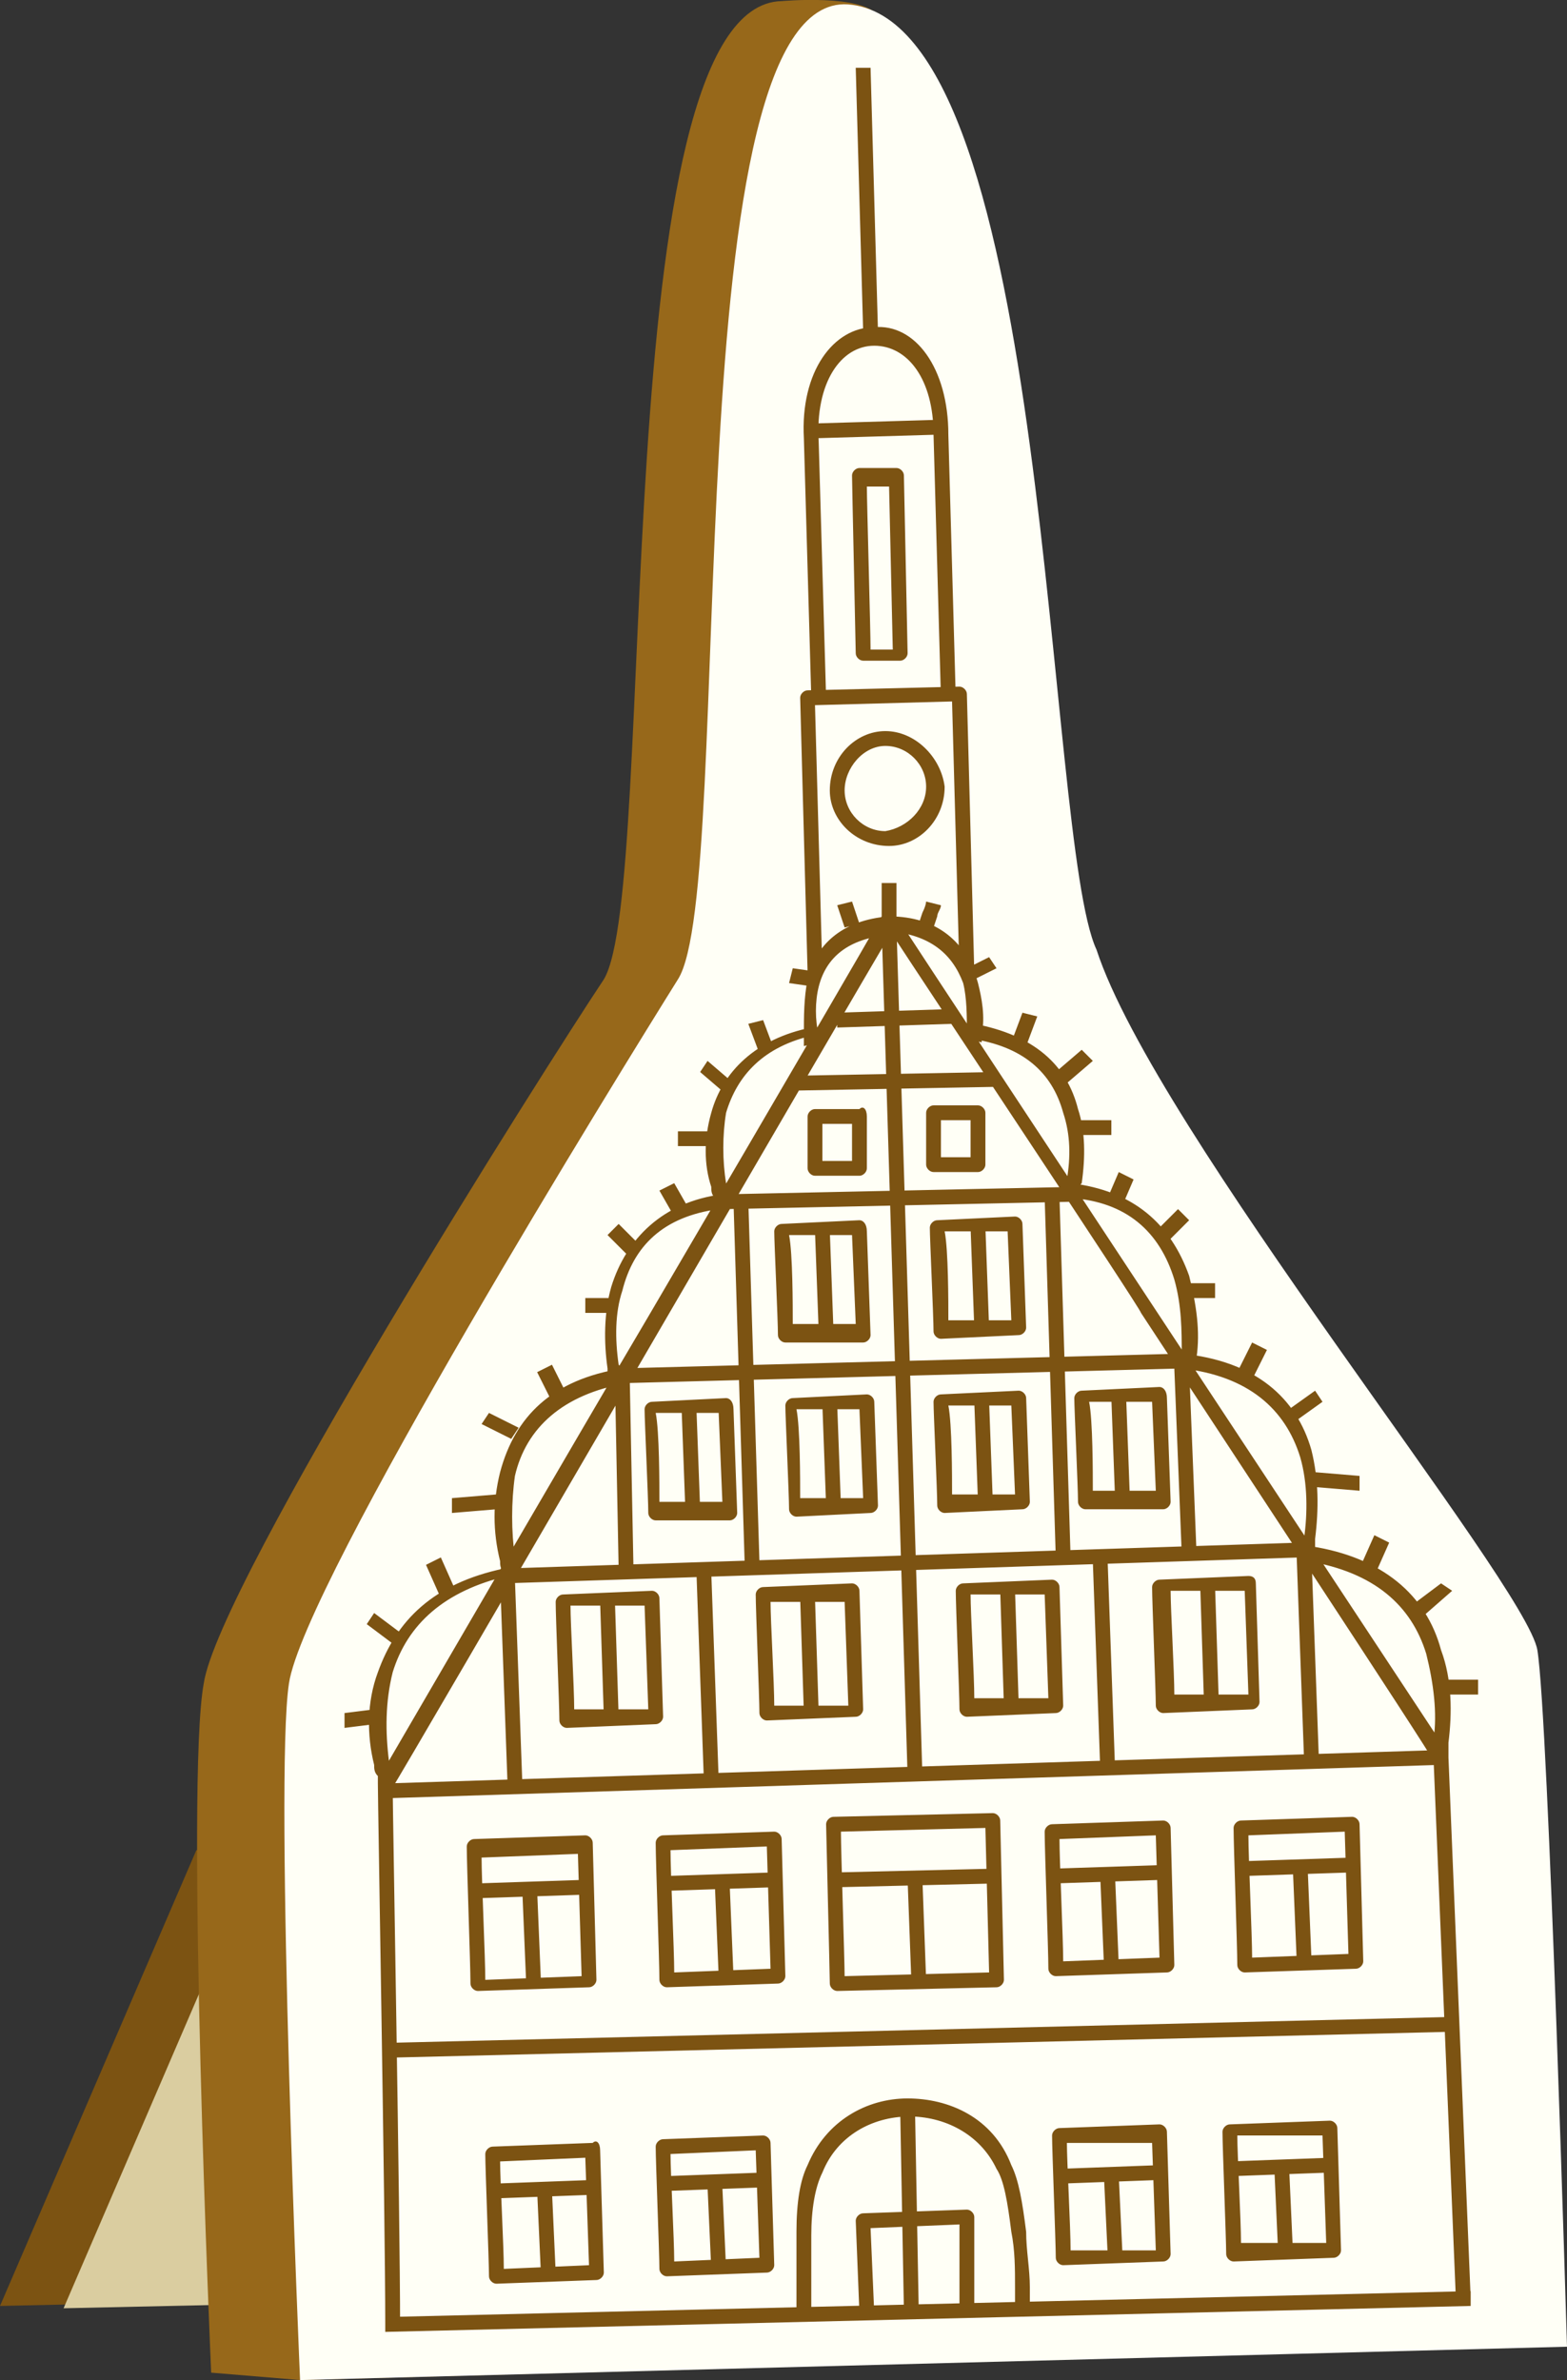
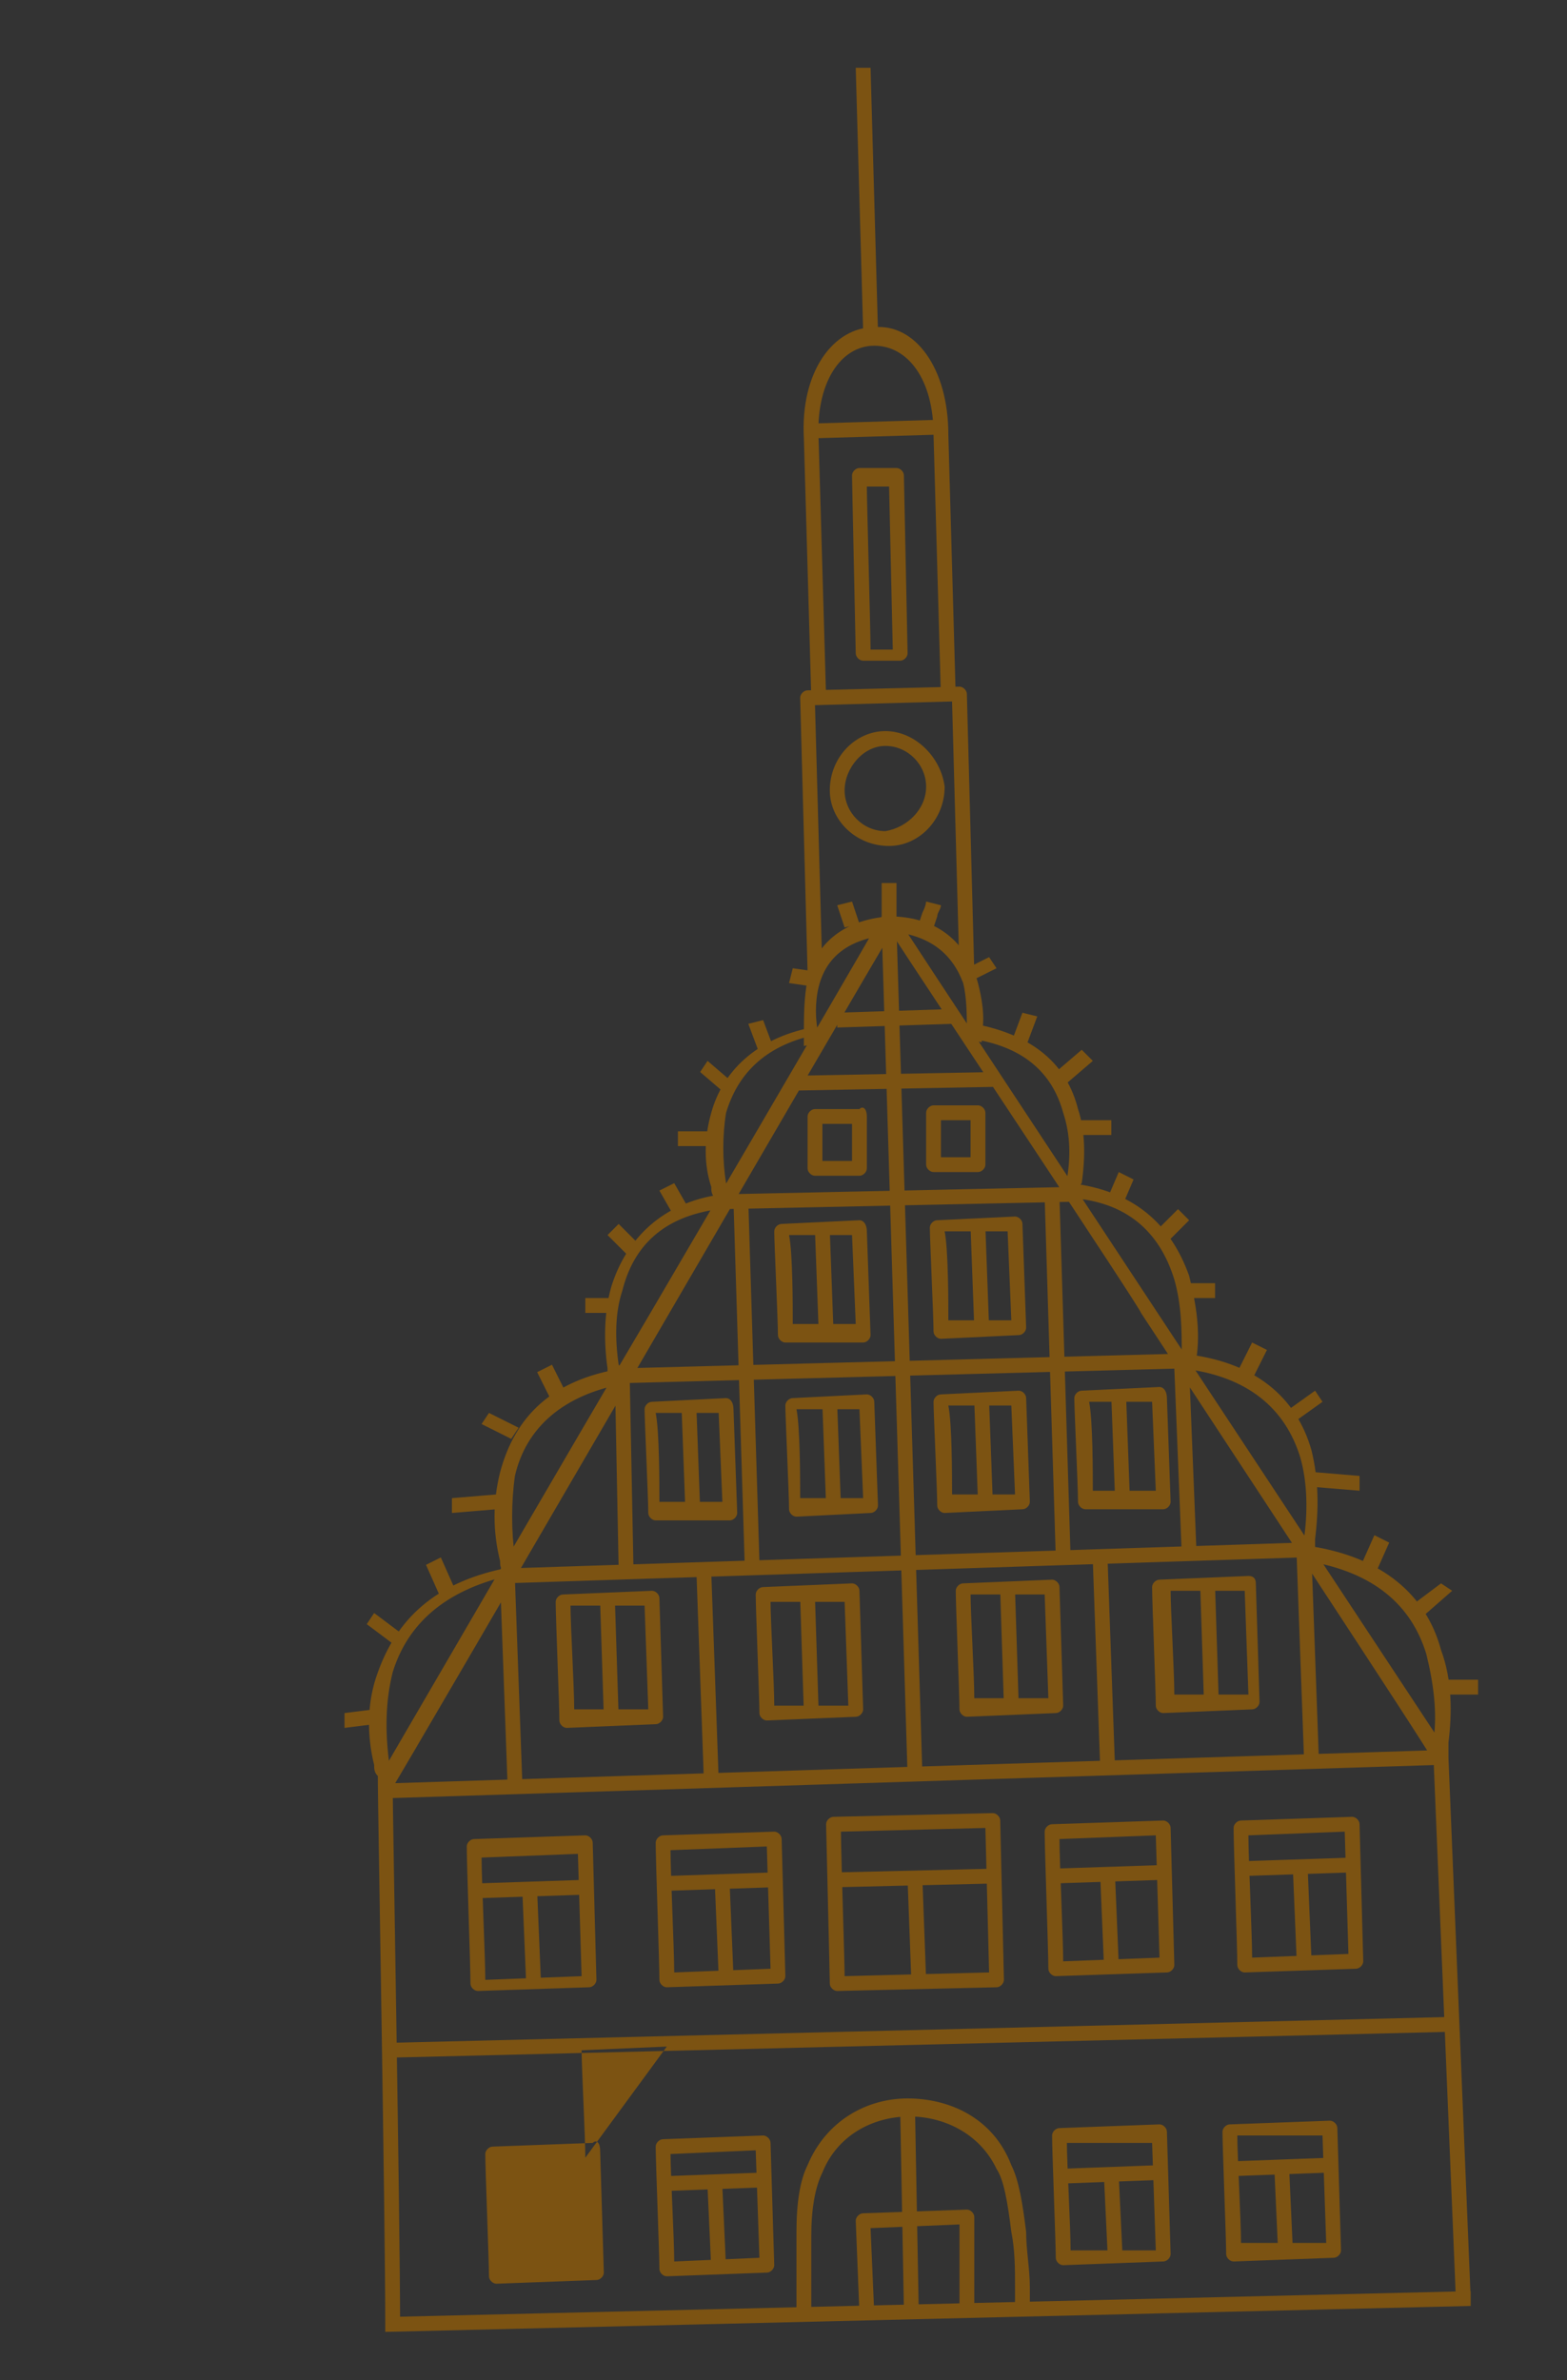
<svg xmlns="http://www.w3.org/2000/svg" id="Ebene_2" data-name="Ebene 2" viewBox="0 0 42.3 64.23">
  <rect x="0" y="0" width="42.3" height="64.23" fill="#333333" stroke="none" />
  <defs>
    <clipPath id="clippath">
-       <polygon points="17.4 49.83 5.3 50.03 0 62.33 18.3 61.93 17.4 49.83" style="fill: none; stroke-width: 0px;" />
-     </clipPath>
+       </clipPath>
  </defs>
  <g id="Schilder">
    <g>
      <g>
-         <path id="Fill_63" data-name="Fill 63" d="M17.4,49.83l-12.1.1L0,62.23l18.2-.4-.8-12Z" style="fill: #7c5312; stroke-width: 0px;" />
        <g style="clip-path: url(#clippath);">
-           <path d="M19.1,49.93l-12.1.1-5.3,12.3,18.2-.4-.8-12Z" style="fill: #dacda0; stroke-width: 0px;" />
-         </g>
+           </g>
      </g>
-       <path d="M5.7,64.03l2.4.2,32.8-.9s-.5-17-.9-18.8c-.3-1.8-10.6-13.9-12.2-18.9-1.2-2.6-1.1-19.9-4.1-25.2-.4-.6-2.6-.4-2.6-.4-4.8.1-3.3,23.9-4.8,26.4-1.6,2.4-10.4,16.3-10.8,19-.5,2.7.2,18.6.2,18.6Z" style="fill: #97681a; stroke-width: 0px;" />
-       <path d="M8.1,64.23l34.2-.9s-.5-17-.8-18.8-10.3-14-11.9-18.9c-1.4-3-1.2-24.8-6.6-25.5-4.9-.7-3.1,23.8-4.7,26.3-1.5,2.4-10.1,16.3-10.5,19-.4,2.6.3,18.8.3,18.8Z" style="fill: #fffff6; stroke-width: 0px;" />
-       <path d="M23.8,24.73c-1.2,2.1-6.3,10.8-6.3,10.8-1.6,2.7-7.3,12.5-7.3,12.5v.1c0,.5.2,11.8.2,14.6h.4c0-2.8-.2-14-.2-14.5.1-.1,12.4-21.3,13.6-23.3l-.4-.2ZM24.2,24.73l-.3.2c1.3,2,6.9,10.4,6.9,10.5,1.7,2.6,7.9,12,7.9,12.1l.6,14.5h.4l-.6-14.6v-.1s-13.6-20.6-14.9-22.6ZM13.6,42.33c-1.9.4-2.9,1.4-3.4,2.8-.3.8-.3,1.7-.1,2.5,0,.1,0,.2.1.3v.1l.4-.1v-.1c0-.1,0-.2-.1-.3-.1-.8-.1-1.6.1-2.4.4-1.3,1.4-2.2,3.1-2.6l-.1-.2ZM35.4,41.73l-.1.4c1.8.3,2.8,1.2,3.2,2.5.2.8.3,1.6.2,2.3v.3l.4.1v-.3c.1-.8.1-1.7-.2-2.5-.4-1.5-1.6-2.5-3.5-2.8ZM16.8,36.93c-1.9.3-2.9,1.3-3.3,2.8-.2.8-.2,1.6,0,2.4,0,.1,0,.2.1.3v.1l.4-.1v-.1c0-.1,0-.2-.1-.3-.1-.7-.1-1.5,0-2.2.3-1.3,1.3-2.2,3-2.5l-.1-.4ZM31.9,36.53v.4c1.8.2,2.8,1.1,3.2,2.4.2.7.2,1.5.1,2.2,0,.2,0,.3-.1.3l.4.1v-.4c.1-.8.1-1.6-.1-2.4-.4-1.4-1.5-2.4-3.5-2.6ZM19.5,32.23c-1.6.2-2.6,1.2-3,2.5-.2.7-.2,1.5-.1,2.2v.3l.4-.1c0-.1,0-.2-.1-.3-.1-.7-.1-1.4.1-2,.3-1.2,1.1-2,2.6-2.2l.1-.4ZM28.9,31.93v.4c1.5.1,2.4.9,2.8,2.2.2.7.2,1.4.2,2v.2l.4.1v-.2c.1-.7,0-1.4-.2-2.2-.5-1.4-1.5-2.3-3.2-2.5ZM21.9,27.73c-1.5.3-2.4,1.2-2.7,2.3-.2.7-.2,1.4,0,2,0,.1,0,.2.1.3v.1l.4-.1v-.1c0-.1,0-.2-.1-.3-.1-.6-.1-1.3,0-1.9.3-1,1-1.8,2.4-2.1l-.1-.2ZM26.3,27.63l-.1.4c1.4.2,2.2.9,2.5,2,.2.6.2,1.2.1,1.8,0,.1,0,.2-.1.3l.4.1c0-.1,0-.2.1-.3.1-.7.1-1.4-.1-2-.3-1.2-1.2-2-2.8-2.3ZM24,24.73c-1.3.1-2,.8-2.2,1.7-.1.5-.1,1-.1,1.5v.3l.4-.1v-.2c-.1-.4-.1-.9,0-1.3.2-.8.8-1.3,1.9-1.4v-.5ZM24,24.73v.4c1.1.1,1.7.6,2,1.4.1.4.1.9.1,1.3v.2l.4.1v-.2c.1-.5,0-1-.1-1.4-.3-1.1-1.1-1.8-2.4-1.8ZM10.1,43.53l-.2.3.8.6.2-.3-.8-.6ZM38.9,42.73l-.8.6.3.3.8-.7-.3-.2ZM10.1,46.13l-.8.1v.4l.8-.1v-.4ZM39.1,45.33v.4h.8v-.4h-.8ZM11.9,42.03l-.4.2.4.9.4-.2-.4-.9ZM37.1,41.43l-.4.9.4.2.4-.9-.4-.2ZM13.4,40.33l-1.2.1v.4l1.2-.1v-.4ZM35.5,39.73v.4l1.2.1v-.4l-1.2-.1ZM13.2,38.13l-.2.3.8.4.2-.3-.8-.4ZM35.5,37.53l-.7.5.2.3.7-.5-.2-.3ZM14.9,36.83l-.4.2.4.8.4-.2-.4-.8ZM33.8,36.23l-.4.8.4.2.4-.8-.4-.2ZM16.6,35.03h-.8v.4h.8v-.4ZM32.8,34.63h-.8v.4h.8v-.4ZM16.7,33.03l-.3.3.6.6.3-.3-.6-.6ZM31.8,32.63l-.6.6.3.3.6-.6-.3-.3ZM18.2,31.93l-.4.2.4.7.4-.2-.4-.7ZM30.2,31.63l-.3.7.4.2.3-.7-.4-.2ZM19.2,30.53h-.9v.4h.9v-.4ZM30,30.23h-.9v.4h.9v-.4ZM19.1,28.63l-.2.3.7.6.2-.3-.7-.6ZM29.2,28.33l-.7.6.3.3.7-.6-.3-.3ZM20.6,27.53l-.4.1.3.8.4-.1-.3-.8ZM27.6,27.33l-.3.8.4.1.3-.8-.4-.1ZM25.9,18.53l-4.1.1c-.1,0-.2.1-.2.2l.2,7.4h.4l-.2-7.2,3.7-.1.2,7.3h.4l-.2-7.5c0-.1-.1-.2-.2-.2ZM21.4,26.13l-.1.4.7.1.1-.4-.7-.1ZM26.7,25.83l-.6.3.2.3.6-.3-.2-.3ZM23.6,8.83c-1.1,0-2,1.2-1.9,3l.2,7h.4l-.2-6.9c-.1-1.6.6-2.6,1.5-2.6s1.6.9,1.6,2.4l.2,7.1h.4l-.2-7.1c0-1.8-.9-3-2-2.9ZM25.3,11.33l-3.4.1v.4l3.4-.1v-.4ZM23.5,1.83h-.4l.2,7.1h.4l-.2-7.1ZM39.7,61.83l-29.3.7v.4l29.3-.7v-.4ZM39.2,54.43l-28.7.7v.4l28.7-.7v-.4ZM38.8,47.23l-28.4.9v.4l28.4-.9v-.4ZM35.1,41.63l-21.5.7v.4l21.5-.7v-.4ZM31.9,36.53l-15.2.4v.4l15.2-.4v-.4ZM29,32.03l-9.4.2v.4l9.4-.2v-.4ZM26.9,28.93l-5.4.1v.4l5.4-.1v-.4ZM25.7,27.23l-3.1.1v.4l3.1-.1v-.4ZM24.2,25.03h-.4l.7,22.9h.4l-.7-22.9ZM20.2,32.43h-.4l.3,9.7h.4l-.3-9.7ZM28.6,32.33h-.4l.3,9.7h.4l-.3-9.7ZM17,37.23h-.4l.1,5.1h.4l-.1-5.1ZM32.1,36.93h-.4l.2,5h.4l-.2-5ZM19.2,42.43h-.4l.2,5.6h.4l-.2-5.6ZM29.9,42.13h-.4l.2,5.6h.4l-.2-5.6ZM13.9,42.63h-.4l.2,5.5h.4l-.2-5.5ZM35.4,41.93h-.4l.2,5.5h.4l-.2-5.5ZM24.5,56.63c-1.1,0-2.2.6-2.7,1.8-.2.4-.3,1-.3,1.8v2.2h.4v-2.1c0-.7.1-1.3.3-1.7.8-2,3.8-2,4.7-.1.2.3.3.9.4,1.7.1.5.1,1,.1,1.5v.7h.4v-.7c0-.5-.1-1-.1-1.5-.1-.8-.2-1.4-.4-1.8-.5-1.3-1.7-1.8-2.8-1.8ZM26.1,59.63l-2.8.1c-.1,0-.2.1-.2.2l.1,2.5h.4l-.1-2.3,2.4-.1v2.2h.4v-2.4c0-.1-.1-.2-.2-.2ZM24.7,56.93h-.4l.1,5.4h.4l-.1-5.4ZM23.9,19.73c-.8,0-1.5.7-1.5,1.6,0,.8.7,1.5,1.6,1.5.8,0,1.5-.7,1.5-1.6-.1-.8-.8-1.5-1.6-1.5ZM23.9,20.13c.6,0,1.1.5,1.1,1.1s-.5,1.1-1.1,1.2c-.6,0-1.1-.5-1.1-1.1s.5-1.2,1.1-1.2ZM24.2,12.63h-1c-.1,0-.2.1-.2.2,0,.2.1,4.7.1,4.8s.1.2.2.2h1c.1,0,.2-.1.2-.2l-.1-4.8c0-.1-.1-.2-.2-.2ZM24,13.13l.1,4.4h-.6c0-.5-.1-4-.1-4.4h.6ZM26.8,48.93l-4.3.1c-.1,0-.2.1-.2.2s.1,4.1.1,4.3c0,.1.1.2.2.2l4.3-.1c.1,0,.2-.1.2-.2l-.1-4.3c0-.1-.1-.2-.2-.2ZM26.6,49.33l.1,3.9-3.9.1c0-.4-.1-3.4-.1-3.9l3.9-.1ZM20.9,49.43l-3,.1c-.1,0-.2.1-.2.2,0,.5.1,3.2.1,3.7,0,.1.1.2.2.2l3-.1c.1,0,.2-.1.2-.2l-.1-3.7c0-.1-.1-.2-.2-.2ZM20.7,49.83l.1,3.3-2.6.1c0-.6-.1-2.7-.1-3.3l2.6-.1ZM20.6,57.63l-2.7.1c-.1,0-.2.1-.2.2,0,.4.1,2.9.1,3.3,0,.1.1.2.2.2l2.7-.1c.1,0,.2-.1.2-.2l-.1-3.3c0-.1-.1-.2-.2-.2ZM20.4,58.03l.1,2.9-2.3.1c0-.6-.1-2.4-.1-2.9l2.3-.1ZM35.9,57.23l-2.7.1c-.1,0-.2.1-.2.2,0,.4.1,2.9.1,3.3,0,.1.1.2.2.2l2.7-.1c.1,0,.2-.1.2-.2l-.1-3.3c0-.1-.1-.2-.2-.2ZM35.7,57.63l.1,2.9h-2.3c0-.6-.1-2.4-.1-2.9h2.3ZM36.5,49.03l-3,.1c-.1,0-.2.1-.2.2,0,.5.1,3.2.1,3.7,0,.1.1.2.2.2l3-.1c.1,0,.2-.1.2-.2l-.1-3.7c0-.1-.1-.2-.2-.2ZM36.3,49.43l.1,3.3-2.6.1c0-.6-.1-2.7-.1-3.3l2.6-.1ZM15.8,49.53l-3,.1c-.1,0-.2.1-.2.2,0,.5.1,3.2.1,3.7,0,.1.1.2.2.2l3-.1c.1,0,.2-.1.2-.2l-.1-3.7c0-.1-.1-.2-.2-.2ZM15.6,50.03l.1,3.3-2.6.1c0-.6-.1-2.7-.1-3.3l2.6-.1ZM16,57.83l-2.7.1c-.1,0-.2.1-.2.2,0,.4.1,2.9.1,3.3,0,.1.1.2.2.2l2.7-.1c.1,0,.2-.1.2-.2l-.1-3.3c0-.2-.1-.3-.2-.2ZM15.8,58.23l.1,2.9-2.3.1c0-.6-.1-2.4-.1-2.9l2.3-.1ZM31.3,57.33l-2.7.1c-.1,0-.2.1-.2.2,0,.4.1,2.9.1,3.3,0,.1.1.2.2.2l2.7-.1c.1,0,.2-.1.2-.2l-.1-3.3c0-.1-.1-.2-.2-.2ZM31.1,57.83l.1,2.9h-2.3c0-.6-.1-2.4-.1-2.9h2.3ZM31.4,49.13l-3,.1c-.1,0-.2.1-.2.2,0,.5.1,3.2.1,3.7,0,.1.1.2.2.2l3-.1c.1,0,.2-.1.2-.2l-.1-3.7c0-.1-.1-.2-.2-.2ZM31.2,49.53l.1,3.3-2.6.1c0-.6-.1-2.7-.1-3.3l2.6-.1ZM26.8,50.43l-4.2.1v.4l4.2-.1v-.4ZM20.9,50.53l-3,.1v.4l3-.1v-.4ZM20.6,58.63l-2.7.1v.4l2.7-.1v-.4ZM35.9,58.23l-2.7.1v.4l2.7-.1v-.4ZM36.5,50.13l-3,.1v.4l3-.1v-.4ZM15.8,50.73l-3,.1v.4l3-.1v-.4ZM16,58.83l-2.7.1v.4l2.7-.1v-.4ZM31.3,58.43l-2.7.1v.4l2.7-.1v-.4ZM31.4,50.33l-3,.1v.4l3-.1v-.4ZM19.7,50.93h-.4l.1,2.4h.4l-.1-2.4ZM19.5,59.03h-.4l.1,2.2h.4l-.1-2.2ZM34.8,58.53h-.4l.1,2.2h.4l-.1-2.2ZM35.3,50.43h-.4l.1,2.4h.4l-.1-2.4ZM14.5,51.03h-.4l.1,2.4h.4l-.1-2.4ZM14.9,59.13h-.4l.1,2.2h.4l-.1-2.2ZM30.2,58.73h-.4l.1,2.1h.4l-.1-2.1ZM30.1,50.63h-.4l.1,2.4h.4l-.1-2.4ZM24.9,50.73h-.4l.1,2.7h.4l-.1-2.7ZM28.4,42.63l-2.4.1c-.1,0-.2.1-.2.2,0,.4.1,2.8.1,3.2,0,.1.1.2.2.2l2.4-.1c.1,0,.2-.1.2-.2l-.1-3.2c0-.1-.1-.2-.2-.2ZM28.2,43.03l.1,2.8h-2c0-.6-.1-2.3-.1-2.8h2ZM23,42.73l-2.4.1c-.1,0-.2.1-.2.2,0,.4.1,2.8.1,3.2,0,.1.1.2.2.2l2.4-.1c.1,0,.2-.1.2-.2l-.1-3.2c0-.1-.1-.2-.2-.2ZM22.8,43.23l.1,2.8h-2c0-.6-.1-2.3-.1-2.8h2ZM17.6,42.93l-2.4.1c-.1,0-.2.1-.2.2,0,.4.1,2.8.1,3.2,0,.1.1.2.2.2l2.4-.1c.1,0,.2-.1.2-.2l-.1-3.2c0-.1-.1-.2-.2-.2ZM17.4,43.33l.1,2.8h-2c0-.6-.1-2.3-.1-2.8h2ZM33.7,42.53l-2.4.1c-.1,0-.2.1-.2.2,0,.4.1,2.8.1,3.2,0,.1.1.2.2.2l2.4-.1c.1,0,.2-.1.2-.2l-.1-3.2q0-.2-.2-.2ZM33.6,42.93l.1,2.8h-2c0-.6-.1-2.3-.1-2.8h2ZM27.5,37.53l-2.1.1c-.1,0-.2.1-.2.2,0,.3.1,2.4.1,2.8,0,.1.1.2.2.2l2.1-.1c.1,0,.2-.1.2-.2l-.1-2.8c0-.1-.1-.2-.2-.2ZM27.3,37.93l.1,2.4h-1.7c0-.5,0-1.9-.1-2.4h1.7ZM31.3,37.43l-2.1.1c-.1,0-.2.1-.2.2,0,.3.1,2.4.1,2.8,0,.1.1.2.2.2h2.1c.1,0,.2-.1.2-.2l-.1-2.8c0-.2-.1-.3-.2-.3ZM31.1,37.83l.1,2.4h-1.7c0-.5,0-1.9-.1-2.4h1.7ZM23.4,37.63l-2,.1c-.1,0-.2.1-.2.2,0,.3.1,2.4.1,2.8,0,.1.1.2.2.2l2-.1c.1,0,.2-.1.2-.2l-.1-2.8c0-.1-.1-.2-.2-.2ZM23.2,38.03l.1,2.4h-1.7c0-.5,0-1.9-.1-2.4h1.7ZM19.6,37.73l-2,.1c-.1,0-.2.1-.2.2,0,.3.1,2.4.1,2.8,0,.1.1.2.2.2h2c.1,0,.2-.1.2-.2l-.1-2.8c0-.2-.1-.3-.2-.3ZM19.4,38.13l.1,2.4h-1.7c0-.5,0-1.9-.1-2.4h1.7ZM23.2,32.93l-2.1.1c-.1,0-.2.1-.2.2,0,.3.1,2.4.1,2.8,0,.1.1.2.2.2h2.1c.1,0,.2-.1.2-.2l-.1-2.8c0-.2-.1-.3-.2-.3ZM23,33.33l.1,2.4h-1.7c0-.5,0-1.9-.1-2.4h1.7ZM27.4,32.83l-2.1.1c-.1,0-.2.1-.2.2,0,.3.1,2.4.1,2.8,0,.1.1.2.2.2l2.1-.1c.1,0,.2-.1.2-.2l-.1-2.8c0-.1-.1-.2-.2-.2ZM27.2,33.23l.1,2.4h-1.7c0-.5,0-1.9-.1-2.4h1.7ZM27.4,42.93h-.4l.1,3.1h.4l-.1-3.1ZM22,43.13h-.4l.1,3.1h.4l-.1-3.1ZM16.6,43.23h-.4l.1,3.1h.4l-.1-3.1ZM32.8,42.83h-.4l.1,3.1h.4l-.1-3.1ZM26.7,37.83h-.4l.1,2.7h.4l-.1-2.7ZM30.4,37.73h-.4l.1,2.7h.4l-.1-2.7ZM22.6,37.93h-.4l.1,2.7h.4l-.1-2.7ZM18.8,38.03h-.4l.1,2.7h.4l-.1-2.7ZM22.4,33.23h-.4l.1,2.7h.4l-.1-2.7ZM26.6,33.13h-.4l.1,2.7h.4l-.1-2.7ZM23.2,29.93h-1.2c-.1,0-.2.1-.2.2v1.4c0,.1.1.2.2.2h1.2c.1,0,.2-.1.2-.2v-1.4c0-.2-.1-.3-.2-.2ZM23,30.33v1h-.8v-1h.8ZM26.4,29.83h-1.2c-.1,0-.2.1-.2.2v1.4c0,.1.1.2.2.2h1.2c.1,0,.2-.1.2-.2v-1.4c0-.1-.1-.2-.2-.2ZM26.2,30.23v1h-.8v-1h.8ZM24.2,23.83h-.4v1.2h.4v-1.2ZM23,24.33l-.4.1.2.6.4-.1-.2-.6ZM25,24.33s0,.1-.1.3l-.1.3.4.1.1-.3c0-.1.1-.2.1-.3l-.4-.1Z" style="fill: #7c5312; isolation: isolate; opacity: 1; stroke-width: 0px;" />
+       <path d="M23.8,24.73c-1.2,2.1-6.3,10.8-6.3,10.8-1.6,2.7-7.3,12.5-7.3,12.5v.1c0,.5.2,11.8.2,14.6h.4c0-2.8-.2-14-.2-14.5.1-.1,12.4-21.3,13.6-23.3l-.4-.2ZM24.2,24.73l-.3.2c1.3,2,6.9,10.4,6.9,10.5,1.7,2.6,7.9,12,7.9,12.1l.6,14.5h.4l-.6-14.6v-.1s-13.6-20.6-14.9-22.6ZM13.6,42.33c-1.9.4-2.9,1.4-3.4,2.8-.3.8-.3,1.7-.1,2.5,0,.1,0,.2.1.3v.1l.4-.1v-.1c0-.1,0-.2-.1-.3-.1-.8-.1-1.6.1-2.4.4-1.3,1.4-2.2,3.1-2.6l-.1-.2ZM35.4,41.73l-.1.4c1.8.3,2.8,1.2,3.2,2.5.2.8.3,1.6.2,2.3v.3l.4.1v-.3c.1-.8.1-1.7-.2-2.5-.4-1.5-1.6-2.5-3.5-2.8ZM16.8,36.93c-1.9.3-2.9,1.3-3.3,2.8-.2.8-.2,1.6,0,2.4,0,.1,0,.2.1.3v.1l.4-.1v-.1c0-.1,0-.2-.1-.3-.1-.7-.1-1.5,0-2.2.3-1.3,1.3-2.2,3-2.5l-.1-.4ZM31.9,36.53v.4c1.8.2,2.8,1.1,3.2,2.4.2.7.2,1.5.1,2.2,0,.2,0,.3-.1.3l.4.1v-.4c.1-.8.1-1.6-.1-2.4-.4-1.4-1.5-2.4-3.5-2.6ZM19.5,32.23c-1.6.2-2.6,1.2-3,2.5-.2.7-.2,1.5-.1,2.2v.3l.4-.1c0-.1,0-.2-.1-.3-.1-.7-.1-1.4.1-2,.3-1.2,1.1-2,2.6-2.2l.1-.4ZM28.9,31.93v.4c1.5.1,2.4.9,2.8,2.2.2.7.2,1.4.2,2v.2l.4.1v-.2c.1-.7,0-1.4-.2-2.2-.5-1.4-1.5-2.3-3.2-2.5ZM21.9,27.73c-1.5.3-2.4,1.2-2.7,2.3-.2.7-.2,1.4,0,2,0,.1,0,.2.1.3v.1l.4-.1v-.1c0-.1,0-.2-.1-.3-.1-.6-.1-1.3,0-1.9.3-1,1-1.8,2.4-2.1l-.1-.2ZM26.3,27.63l-.1.4c1.4.2,2.2.9,2.5,2,.2.6.2,1.2.1,1.8,0,.1,0,.2-.1.3l.4.1c0-.1,0-.2.1-.3.1-.7.1-1.4-.1-2-.3-1.2-1.2-2-2.8-2.3ZM24,24.73c-1.3.1-2,.8-2.2,1.7-.1.5-.1,1-.1,1.5v.3l.4-.1v-.2c-.1-.4-.1-.9,0-1.3.2-.8.8-1.3,1.9-1.4v-.5ZM24,24.73v.4c1.1.1,1.7.6,2,1.4.1.4.1.9.1,1.3v.2l.4.1v-.2c.1-.5,0-1-.1-1.4-.3-1.1-1.1-1.8-2.4-1.8ZM10.1,43.53l-.2.3.8.6.2-.3-.8-.6ZM38.9,42.73l-.8.6.3.3.8-.7-.3-.2ZM10.1,46.13l-.8.1v.4l.8-.1v-.4ZM39.1,45.33v.4h.8v-.4h-.8ZM11.9,42.03l-.4.2.4.9.4-.2-.4-.9ZM37.1,41.43l-.4.9.4.2.4-.9-.4-.2ZM13.4,40.33l-1.2.1v.4l1.2-.1v-.4ZM35.5,39.73v.4l1.2.1v-.4l-1.2-.1ZM13.2,38.13l-.2.3.8.4.2-.3-.8-.4ZM35.5,37.53l-.7.5.2.3.7-.5-.2-.3ZM14.9,36.83l-.4.2.4.8.4-.2-.4-.8ZM33.8,36.23l-.4.8.4.2.4-.8-.4-.2ZM16.6,35.03h-.8v.4h.8v-.4ZM32.8,34.63h-.8v.4h.8v-.4ZM16.7,33.03l-.3.3.6.6.3-.3-.6-.6ZM31.8,32.63l-.6.6.3.3.6-.6-.3-.3ZM18.2,31.93l-.4.2.4.7.4-.2-.4-.7ZM30.2,31.63l-.3.7.4.2.3-.7-.4-.2ZM19.2,30.53h-.9v.4h.9v-.4ZM30,30.23h-.9v.4h.9v-.4ZM19.1,28.63l-.2.3.7.6.2-.3-.7-.6ZM29.2,28.33l-.7.6.3.3.7-.6-.3-.3ZM20.6,27.53l-.4.1.3.8.4-.1-.3-.8ZM27.6,27.33l-.3.8.4.1.3-.8-.4-.1ZM25.9,18.53l-4.1.1c-.1,0-.2.1-.2.2l.2,7.4h.4l-.2-7.2,3.7-.1.2,7.3h.4l-.2-7.5c0-.1-.1-.2-.2-.2ZM21.4,26.13l-.1.4.7.1.1-.4-.7-.1ZM26.7,25.83l-.6.3.2.3.6-.3-.2-.3ZM23.6,8.83c-1.1,0-2,1.2-1.9,3l.2,7h.4l-.2-6.9c-.1-1.6.6-2.6,1.5-2.6s1.6.9,1.6,2.4l.2,7.1h.4l-.2-7.1c0-1.8-.9-3-2-2.9ZM25.3,11.33l-3.4.1v.4l3.4-.1v-.4ZM23.5,1.83h-.4l.2,7.1h.4l-.2-7.1ZM39.7,61.83l-29.3.7v.4l29.3-.7v-.4ZM39.2,54.43l-28.7.7v.4l28.7-.7v-.4ZM38.8,47.23l-28.4.9v.4l28.4-.9v-.4ZM35.1,41.63l-21.5.7v.4l21.5-.7v-.4ZM31.9,36.53l-15.2.4v.4l15.2-.4v-.4ZM29,32.03l-9.4.2v.4l9.4-.2v-.4ZM26.9,28.93l-5.4.1v.4l5.4-.1v-.4ZM25.7,27.23l-3.1.1v.4l3.1-.1v-.4ZM24.2,25.03h-.4l.7,22.9h.4l-.7-22.9ZM20.2,32.43h-.4l.3,9.7h.4l-.3-9.7ZM28.6,32.33h-.4l.3,9.7h.4l-.3-9.7ZM17,37.23h-.4l.1,5.1h.4l-.1-5.1ZM32.1,36.93h-.4l.2,5h.4l-.2-5ZM19.2,42.43h-.4l.2,5.6h.4l-.2-5.6ZM29.9,42.13h-.4l.2,5.6h.4l-.2-5.6ZM13.9,42.63h-.4l.2,5.5h.4l-.2-5.5ZM35.4,41.93h-.4l.2,5.5h.4l-.2-5.5ZM24.5,56.63c-1.1,0-2.2.6-2.7,1.8-.2.4-.3,1-.3,1.8v2.2h.4v-2.1c0-.7.1-1.3.3-1.7.8-2,3.8-2,4.7-.1.2.3.3.9.4,1.7.1.5.1,1,.1,1.5v.7h.4v-.7c0-.5-.1-1-.1-1.5-.1-.8-.2-1.4-.4-1.8-.5-1.3-1.7-1.8-2.8-1.8ZM26.1,59.63l-2.8.1c-.1,0-.2.1-.2.2l.1,2.5h.4l-.1-2.3,2.4-.1v2.2h.4v-2.4c0-.1-.1-.2-.2-.2ZM24.7,56.93h-.4l.1,5.4h.4l-.1-5.4ZM23.9,19.73c-.8,0-1.5.7-1.5,1.6,0,.8.7,1.5,1.6,1.5.8,0,1.5-.7,1.5-1.6-.1-.8-.8-1.5-1.6-1.5ZM23.9,20.13c.6,0,1.1.5,1.1,1.1s-.5,1.1-1.1,1.2c-.6,0-1.1-.5-1.1-1.1s.5-1.2,1.1-1.2ZM24.2,12.63h-1c-.1,0-.2.1-.2.2,0,.2.1,4.7.1,4.8s.1.2.2.2h1c.1,0,.2-.1.2-.2l-.1-4.8c0-.1-.1-.2-.2-.2ZM24,13.13l.1,4.4h-.6c0-.5-.1-4-.1-4.4h.6ZM26.8,48.93l-4.3.1c-.1,0-.2.1-.2.2s.1,4.1.1,4.3c0,.1.1.2.2.2l4.3-.1c.1,0,.2-.1.2-.2l-.1-4.3c0-.1-.1-.2-.2-.2ZM26.6,49.33l.1,3.9-3.9.1c0-.4-.1-3.4-.1-3.9l3.9-.1ZM20.9,49.43l-3,.1c-.1,0-.2.1-.2.2,0,.5.1,3.2.1,3.7,0,.1.1.2.2.2l3-.1c.1,0,.2-.1.2-.2l-.1-3.7c0-.1-.1-.2-.2-.2ZM20.7,49.83l.1,3.3-2.6.1c0-.6-.1-2.7-.1-3.3l2.6-.1ZM20.6,57.63l-2.7.1c-.1,0-.2.1-.2.2,0,.4.1,2.9.1,3.3,0,.1.1.2.2.2l2.7-.1c.1,0,.2-.1.2-.2l-.1-3.3c0-.1-.1-.2-.2-.2ZM20.4,58.03l.1,2.9-2.3.1c0-.6-.1-2.4-.1-2.9l2.3-.1ZM35.9,57.23l-2.7.1c-.1,0-.2.1-.2.2,0,.4.1,2.9.1,3.3,0,.1.1.2.2.2l2.7-.1c.1,0,.2-.1.2-.2l-.1-3.3c0-.1-.1-.2-.2-.2ZM35.7,57.63l.1,2.9h-2.3c0-.6-.1-2.4-.1-2.9h2.3ZM36.5,49.03l-3,.1c-.1,0-.2.1-.2.2,0,.5.1,3.2.1,3.7,0,.1.1.2.2.2l3-.1c.1,0,.2-.1.2-.2l-.1-3.7c0-.1-.1-.2-.2-.2ZM36.3,49.43l.1,3.3-2.6.1c0-.6-.1-2.7-.1-3.3l2.6-.1ZM15.8,49.53l-3,.1c-.1,0-.2.1-.2.2,0,.5.1,3.2.1,3.7,0,.1.1.2.2.2l3-.1c.1,0,.2-.1.2-.2l-.1-3.7c0-.1-.1-.2-.2-.2ZM15.6,50.03l.1,3.3-2.6.1c0-.6-.1-2.7-.1-3.3l2.6-.1ZM16,57.83l-2.7.1c-.1,0-.2.1-.2.2,0,.4.1,2.9.1,3.3,0,.1.1.2.2.2l2.7-.1c.1,0,.2-.1.2-.2l-.1-3.3c0-.2-.1-.3-.2-.2ZM15.8,58.23c0-.6-.1-2.4-.1-2.9l2.3-.1ZM31.3,57.33l-2.7.1c-.1,0-.2.1-.2.2,0,.4.1,2.9.1,3.3,0,.1.1.2.2.2l2.7-.1c.1,0,.2-.1.2-.2l-.1-3.3c0-.1-.1-.2-.2-.2ZM31.1,57.83l.1,2.9h-2.3c0-.6-.1-2.4-.1-2.9h2.3ZM31.4,49.13l-3,.1c-.1,0-.2.1-.2.2,0,.5.1,3.2.1,3.7,0,.1.1.2.2.2l3-.1c.1,0,.2-.1.2-.2l-.1-3.7c0-.1-.1-.2-.2-.2ZM31.2,49.53l.1,3.3-2.6.1c0-.6-.1-2.7-.1-3.3l2.6-.1ZM26.8,50.43l-4.2.1v.4l4.2-.1v-.4ZM20.9,50.53l-3,.1v.4l3-.1v-.4ZM20.6,58.63l-2.7.1v.4l2.7-.1v-.4ZM35.9,58.23l-2.7.1v.4l2.7-.1v-.4ZM36.5,50.13l-3,.1v.4l3-.1v-.4ZM15.8,50.73l-3,.1v.4l3-.1v-.4ZM16,58.83l-2.7.1v.4l2.7-.1v-.4ZM31.3,58.43l-2.7.1v.4l2.7-.1v-.4ZM31.4,50.33l-3,.1v.4l3-.1v-.4ZM19.7,50.93h-.4l.1,2.4h.4l-.1-2.4ZM19.5,59.03h-.4l.1,2.2h.4l-.1-2.2ZM34.8,58.53h-.4l.1,2.2h.4l-.1-2.2ZM35.3,50.43h-.4l.1,2.4h.4l-.1-2.4ZM14.5,51.03h-.4l.1,2.4h.4l-.1-2.4ZM14.9,59.13h-.4l.1,2.2h.4l-.1-2.2ZM30.2,58.73h-.4l.1,2.1h.4l-.1-2.1ZM30.1,50.63h-.4l.1,2.4h.4l-.1-2.4ZM24.9,50.73h-.4l.1,2.7h.4l-.1-2.7ZM28.4,42.63l-2.4.1c-.1,0-.2.1-.2.2,0,.4.1,2.8.1,3.2,0,.1.1.2.2.2l2.4-.1c.1,0,.2-.1.2-.2l-.1-3.2c0-.1-.1-.2-.2-.2ZM28.2,43.03l.1,2.8h-2c0-.6-.1-2.3-.1-2.8h2ZM23,42.73l-2.4.1c-.1,0-.2.1-.2.2,0,.4.1,2.8.1,3.2,0,.1.1.2.2.2l2.4-.1c.1,0,.2-.1.2-.2l-.1-3.2c0-.1-.1-.2-.2-.2ZM22.8,43.23l.1,2.8h-2c0-.6-.1-2.3-.1-2.8h2ZM17.6,42.93l-2.4.1c-.1,0-.2.1-.2.2,0,.4.1,2.8.1,3.2,0,.1.1.2.2.2l2.4-.1c.1,0,.2-.1.2-.2l-.1-3.2c0-.1-.1-.2-.2-.2ZM17.4,43.33l.1,2.8h-2c0-.6-.1-2.3-.1-2.8h2ZM33.7,42.53l-2.4.1c-.1,0-.2.1-.2.2,0,.4.1,2.8.1,3.2,0,.1.1.2.2.2l2.4-.1c.1,0,.2-.1.2-.2l-.1-3.2q0-.2-.2-.2ZM33.6,42.93l.1,2.8h-2c0-.6-.1-2.3-.1-2.8h2ZM27.5,37.53l-2.1.1c-.1,0-.2.1-.2.2,0,.3.1,2.4.1,2.8,0,.1.1.2.2.2l2.1-.1c.1,0,.2-.1.2-.2l-.1-2.8c0-.1-.1-.2-.2-.2ZM27.3,37.93l.1,2.4h-1.7c0-.5,0-1.9-.1-2.4h1.7ZM31.3,37.43l-2.1.1c-.1,0-.2.1-.2.2,0,.3.1,2.4.1,2.8,0,.1.1.2.2.2h2.1c.1,0,.2-.1.2-.2l-.1-2.8c0-.2-.1-.3-.2-.3ZM31.1,37.83l.1,2.4h-1.7c0-.5,0-1.9-.1-2.4h1.7ZM23.4,37.63l-2,.1c-.1,0-.2.1-.2.2,0,.3.1,2.4.1,2.8,0,.1.1.2.2.2l2-.1c.1,0,.2-.1.2-.2l-.1-2.8c0-.1-.1-.2-.2-.2ZM23.2,38.03l.1,2.4h-1.7c0-.5,0-1.9-.1-2.4h1.7ZM19.6,37.73l-2,.1c-.1,0-.2.1-.2.2,0,.3.1,2.4.1,2.8,0,.1.1.2.2.2h2c.1,0,.2-.1.2-.2l-.1-2.8c0-.2-.1-.3-.2-.3ZM19.4,38.13l.1,2.4h-1.7c0-.5,0-1.9-.1-2.4h1.7ZM23.2,32.93l-2.1.1c-.1,0-.2.1-.2.2,0,.3.1,2.4.1,2.8,0,.1.1.2.2.2h2.1c.1,0,.2-.1.2-.2l-.1-2.8c0-.2-.1-.3-.2-.3ZM23,33.33l.1,2.4h-1.7c0-.5,0-1.9-.1-2.4h1.7ZM27.4,32.83l-2.1.1c-.1,0-.2.1-.2.2,0,.3.1,2.4.1,2.8,0,.1.1.2.2.2l2.1-.1c.1,0,.2-.1.2-.2l-.1-2.8c0-.1-.1-.2-.2-.2ZM27.2,33.23l.1,2.4h-1.7c0-.5,0-1.9-.1-2.4h1.7ZM27.4,42.93h-.4l.1,3.1h.4l-.1-3.1ZM22,43.13h-.4l.1,3.1h.4l-.1-3.1ZM16.6,43.23h-.4l.1,3.1h.4l-.1-3.1ZM32.8,42.83h-.4l.1,3.1h.4l-.1-3.1ZM26.7,37.83h-.4l.1,2.7h.4l-.1-2.7ZM30.4,37.73h-.4l.1,2.7h.4l-.1-2.7ZM22.6,37.93h-.4l.1,2.7h.4l-.1-2.7ZM18.8,38.03h-.4l.1,2.7h.4l-.1-2.7ZM22.4,33.23h-.4l.1,2.7h.4l-.1-2.7ZM26.6,33.13h-.4l.1,2.7h.4l-.1-2.7ZM23.2,29.93h-1.2c-.1,0-.2.1-.2.2v1.4c0,.1.1.2.2.2h1.2c.1,0,.2-.1.2-.2v-1.4c0-.2-.1-.3-.2-.2ZM23,30.33v1h-.8v-1h.8ZM26.4,29.83h-1.2c-.1,0-.2.1-.2.2v1.4c0,.1.1.2.2.2h1.2c.1,0,.2-.1.2-.2v-1.4c0-.1-.1-.2-.2-.2ZM26.2,30.23v1h-.8v-1h.8ZM24.2,23.83h-.4v1.2h.4v-1.2ZM23,24.33l-.4.1.2.6.4-.1-.2-.6ZM25,24.33s0,.1-.1.3l-.1.3.4.1.1-.3c0-.1.1-.2.1-.3l-.4-.1Z" style="fill: #7c5312; isolation: isolate; opacity: 1; stroke-width: 0px;" />
    </g>
  </g>
</svg>